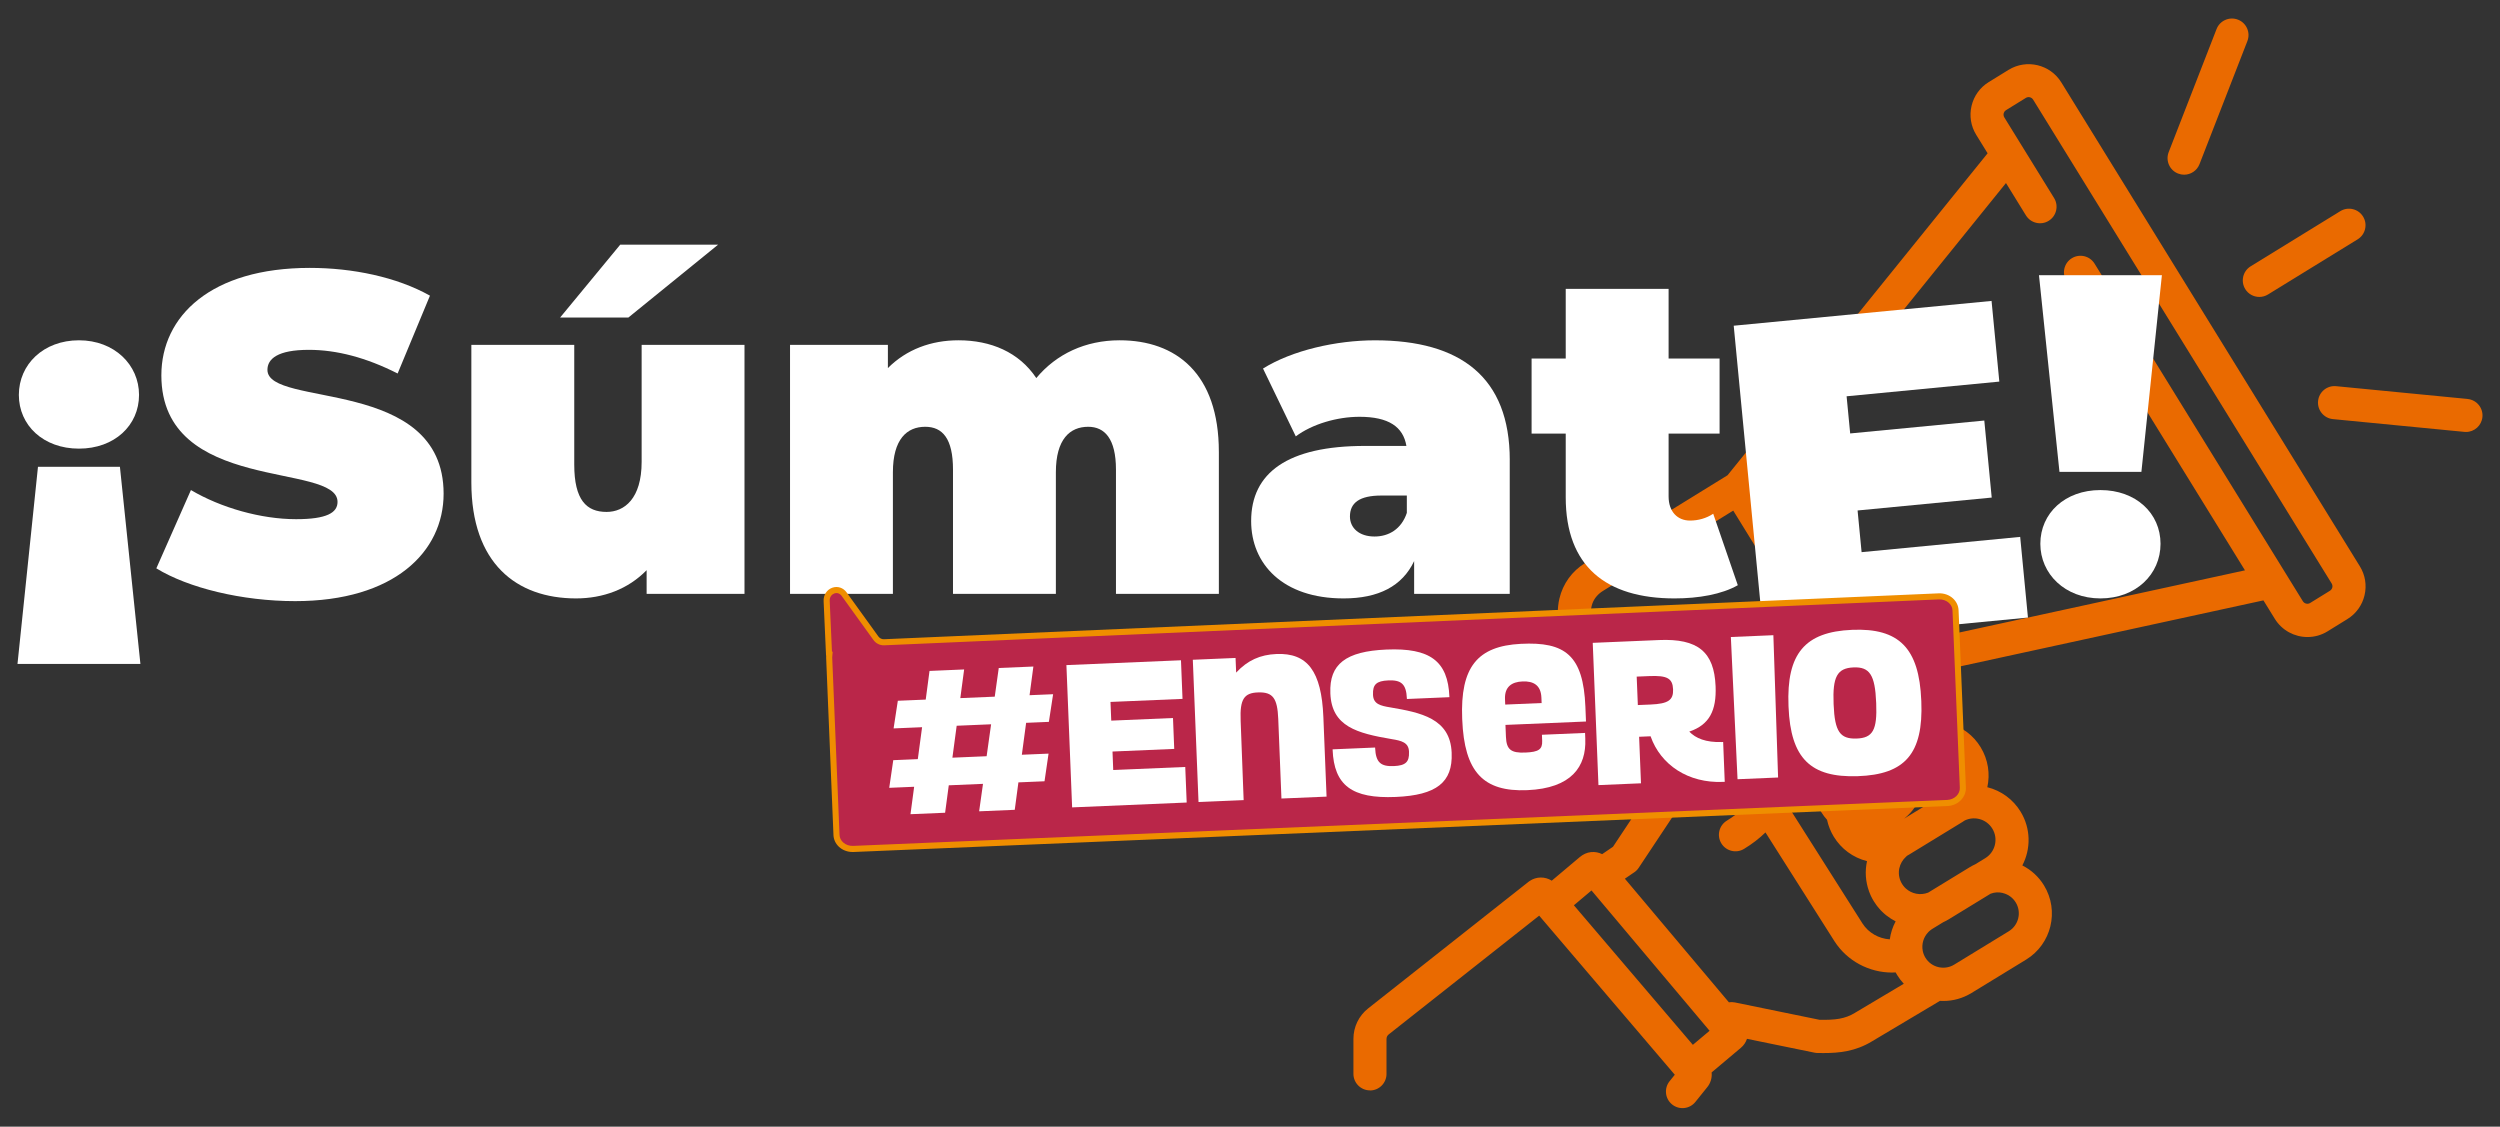
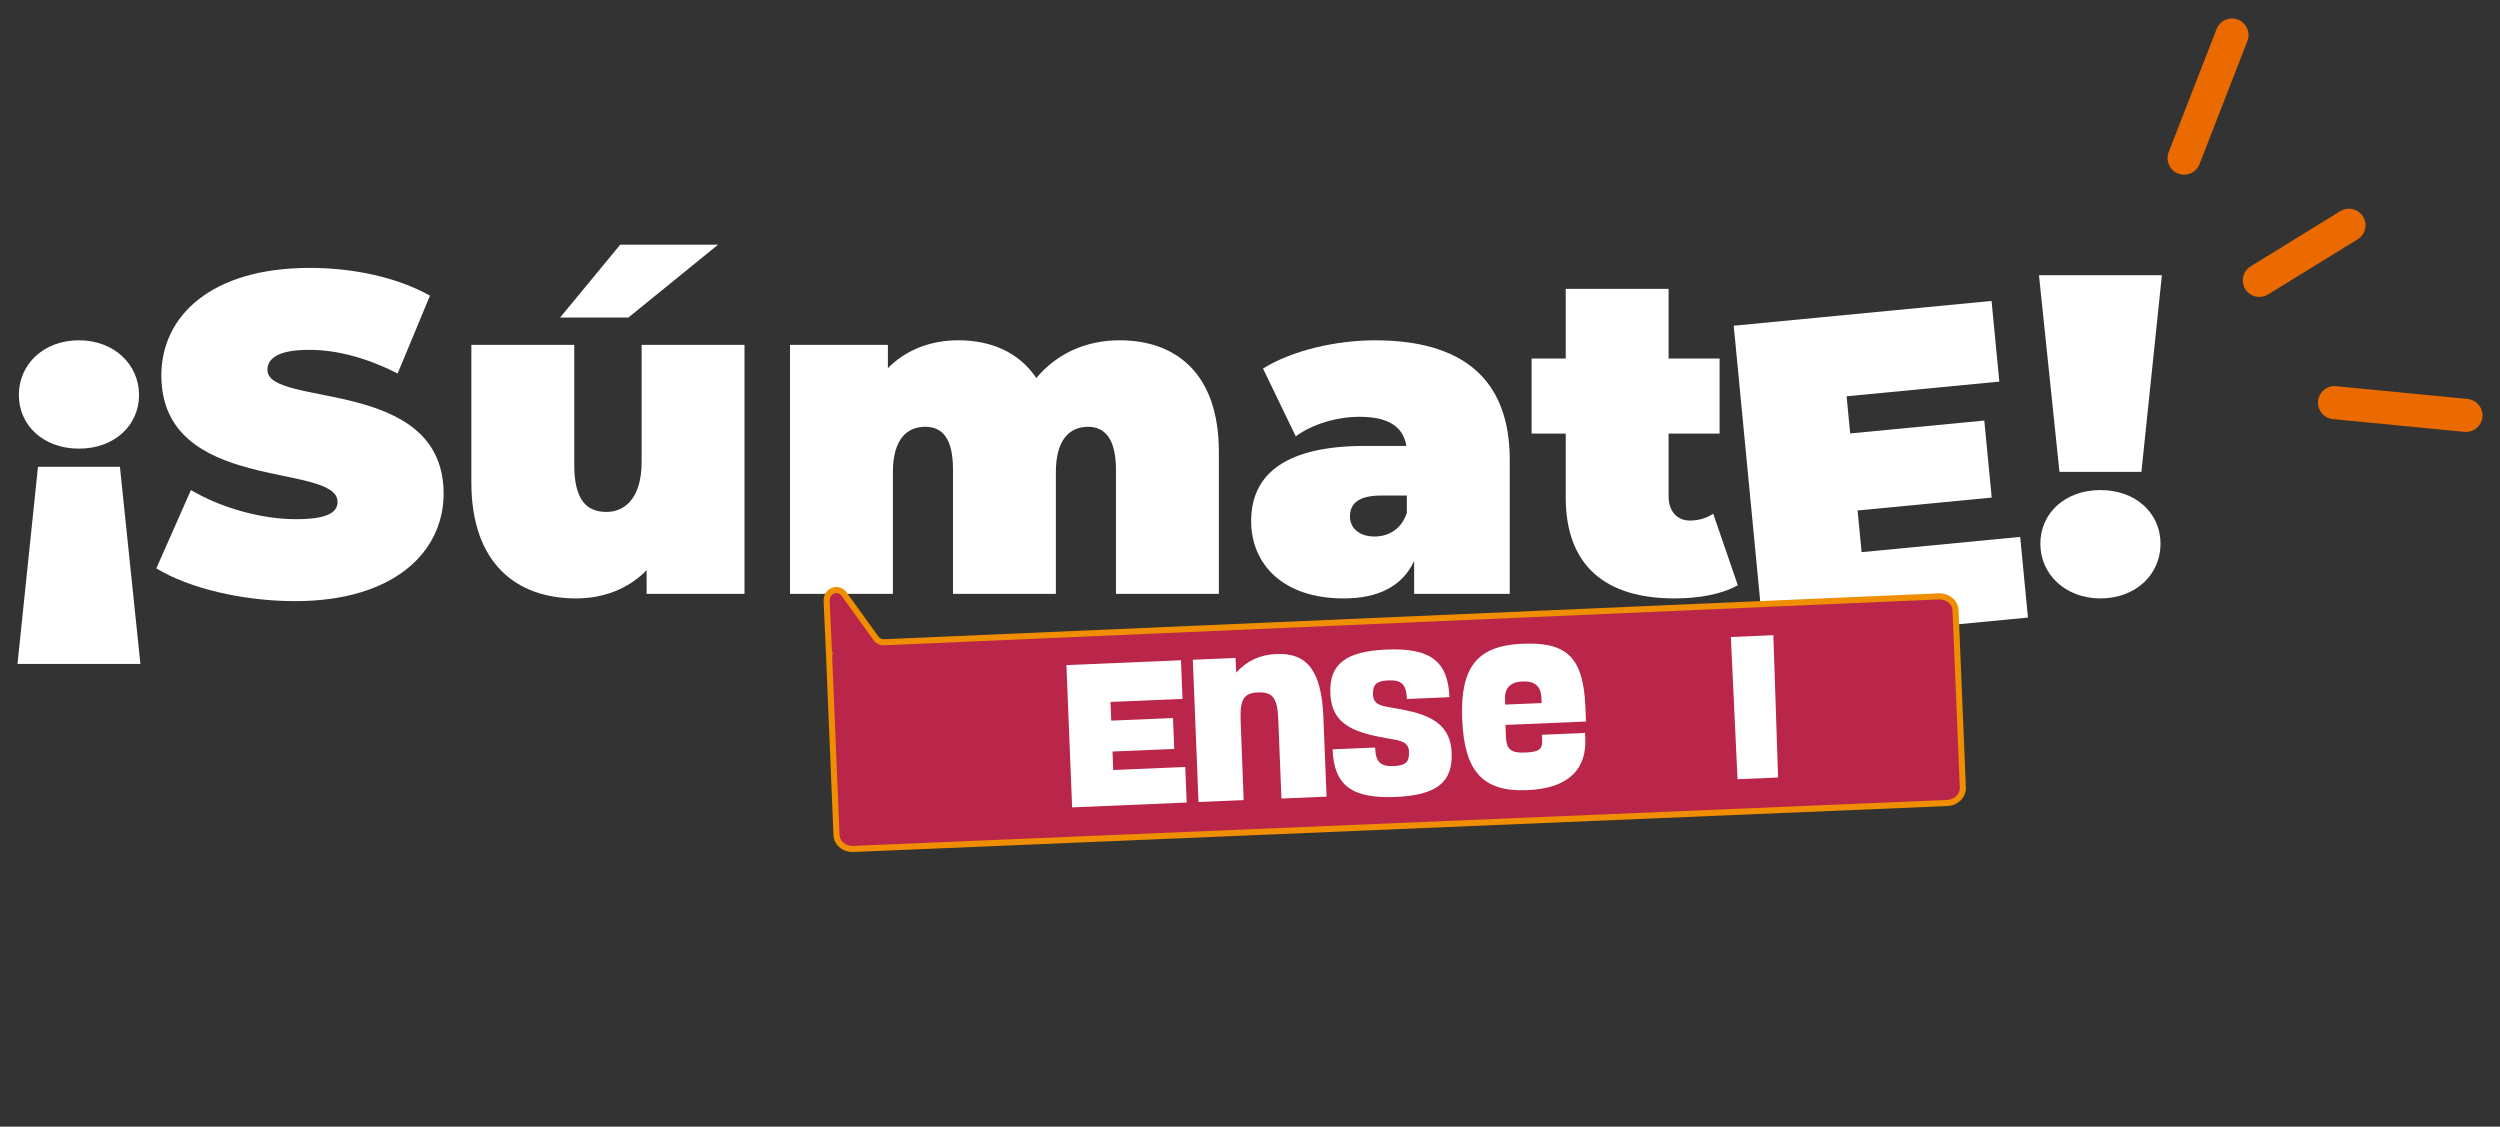
<svg xmlns="http://www.w3.org/2000/svg" id="Capa_1" data-name="Capa 1" viewBox="0 0 1133.66 510.89">
  <rect x="0" y="0" width="1133.66" height="510.89" fill="#333333" stroke="none" />
  <defs>
    <style>      .cls-1 {        fill: #fff;      }      .cls-2 {        fill: #ef8e00;      }      .cls-3 {        fill: #ea6a00;      }      .cls-4 {        fill: #ba2649;      }    </style>
  </defs>
  <g>
    <path class="cls-3" d="M1018.13,131.08c1.42,2.31,3.88,3.57,6.4,3.57,1.34,0,2.7-.36,3.92-1.11l40.66-25.01c3.53-2.17,4.63-6.79,2.46-10.32-2.17-3.53-6.79-4.63-10.32-2.46l-40.65,25.01c-3.53,2.17-4.63,6.79-2.46,10.32" />
    <path class="cls-3" d="M1118.95,180.91l-59.6-5.79c-4.12-.41-7.79,2.62-8.19,6.74-.4,4.12,2.62,7.79,6.74,8.19l59.6,5.79c.25,.02,.49,.04,.73,.04,3.82,0,7.08-2.9,7.46-6.77,.4-4.12-2.62-7.79-6.74-8.19" />
    <path class="cls-3" d="M987.7,78.7c.89,.35,1.81,.52,2.71,.52,3,0,5.84-1.82,6.99-4.79l21.71-55.81c1.5-3.86-.41-8.21-4.27-9.71-3.86-1.5-8.21,.41-9.71,4.27l-21.71,55.81c-1.5,3.86,.41,8.21,4.27,9.71" />
-     <path class="cls-3" d="M732.22,340.82c-1.27,.78-2.77,1.02-4.21,.68-1.45-.34-2.68-1.23-3.46-2.5l-18.3-29.67c-1.61-2.61-.8-6.06,1.82-7.67l6.36-3.93,24.16,39.15-6.36,3.93Zm-110.99,153.67c4.14,0,7.5-3.36,7.5-7.5v-15.86c0-.81,.36-1.56,1-2.06l68.23-53.86,61.5,72.15-2.36,2.93c-2.6,3.23-2.08,7.95,1.15,10.55,3.23,2.59,7.95,2.08,10.54-1.15l5.17-6.43c1.73-1.98,2.46-4.51,2.2-6.96l13.28-11.17c1.3-1.09,2.23-2.49,2.75-4.06l30.61,6.27c.45,.09,.91,.15,1.37,.15,.9,.02,1.79,.03,2.68,.03,7.25,0,14.46-.73,22.03-5.31l30.83-18.36c.52,.03,1.03,.05,1.54,.05,4.45,0,8.83-1.22,12.73-3.6l24.77-15.14c11.52-7.04,15.17-22.14,8.13-33.66-2.4-3.94-5.8-7.02-9.82-9.06,3.89-7.45,3.9-16.7-.79-24.38-3.41-5.57-8.76-9.5-15.09-11.09,1.31-6.01,.41-12.5-3.04-18.15-3.26-5.34-8.31-9.14-14.29-10.86,1.63-6.27,.83-13.18-2.81-19.13-.94-1.55-2.05-2.95-3.27-4.23l148.61-32.35,5.16,8.36c3.29,5.32,8.99,8.26,14.83,8.26,3.11,0,6.27-.83,9.1-2.59l8.97-5.54c3.95-2.44,6.72-6.27,7.79-10.8,1.07-4.52,.32-9.19-2.12-13.14L934.73,37.36c-5.04-8.16-15.77-10.71-23.94-5.67l-8.97,5.53c-3.96,2.44-6.72,6.27-7.79,10.79-1.07,4.52-.32,9.19,2.12,13.14l5.16,8.36-117.93,146-24.91,15.37c-3.52,2.18-4.62,6.8-2.44,10.32,1.42,2.3,3.88,3.56,6.39,3.56,1.34,0,2.7-.36,3.93-1.12l19.61-12.1,38.22,61.95c-5.52-.36-11.03,.79-16.03,3.36-.09,.04-.18,.09-.27,.14-.67,.36-1.34,.73-1.99,1.13l-22.43,13.91c-2.46,1.53-4.73,3.33-6.79,5.35-2.5,2.44-4.68,5.19-6.45,8.2l-5.54,8.34-4.07,6.12s-.07-.02-.1-.04c-.06-.03-.12-.06-.18-.09-.32-.14-.63-.3-.93-.47-.07-.03-.13-.07-.19-.11-.33-.2-.66-.41-.97-.64-.07-.05-.13-.1-.19-.15-.28-.22-.56-.45-.82-.7-.03-.03-.07-.06-.1-.09-.28-.27-.55-.57-.8-.88-.05-.07-.11-.14-.16-.2-.25-.32-.49-.65-.7-1l-32.41-52.53c-1.77-2.87-2.12-6.33-.94-9.55,.87-2.35,2.6-4.29,4.73-5.61l9.46-5.83c3.52-2.18,4.62-6.8,2.45-10.32-2.18-3.53-6.8-4.62-10.32-2.45l-9.7,5.98c-5.89,3.63-10.01,9.34-11.61,16.08-1.03,4.35-.92,8.78,.26,12.97l-7.21,4.45c-9.65,5.96-12.66,18.66-6.7,28.31l18.3,29.67c2.88,4.68,7.42,7.94,12.77,9.21,1.59,.38,3.19,.56,4.78,.56,3.77,0,7.47-1.04,10.76-3.07l7.23-4.46c1.51,1.37,3.16,2.56,4.93,3.53l-20.82,31.37-4.91,3.35c-1.52-.77-3.26-1.12-5.07-.93-1.88,.19-3.63,1.04-5.08,2.26l-12.71,10.7c-3.01-1.92-6.96-1.95-10.05,.16-.14,.1-.29,.2-.43,.31l-72.75,57.43c-4.26,3.36-6.7,8.41-6.7,13.83v15.86c0,4.14,3.36,7.5,7.5,7.5m146.42-20.65l-53.95-63.29,7.99-6.72,53.54,63.63-7.59,6.38Zm73.51-14.51c-4.58,2.77-8.88,3.26-16.04,3.16l-38.42-7.88c-.91-.19-1.83-.2-2.71-.06l-47.17-56.05,4.27-2.92s0,0,.02,0c.07-.05,.14-.11,.21-.16,.16-.12,.32-.24,.47-.37,.07-.07,.14-.14,.21-.2,.15-.14,.29-.29,.43-.44,.05-.06,.11-.12,.16-.18,.17-.2,.33-.41,.47-.62,.02-.02,.03-.04,.04-.06l.03-.05,.04-.06,39.66-59.74c.09-.13,.17-.26,.25-.39,2-3.46,4.86-6.4,8.28-8.52l22.43-13.91c.41-.26,.84-.49,1.26-.7,.19-.1,.39-.18,.58-.27,.23-.1,.45-.2,.68-.29,.26-.11,.52-.2,.79-.29,.14-.05,.28-.09,.42-.14,.33-.1,.66-.2,.99-.28h0c1.21-.29,2.43-.44,3.66-.45h.08c.36,0,.71,.02,1.07,.04,.11,.01,.23,.02,.34,.03,.32,.03,.63,.06,.94,.11,.18,.03,.37,.07,.56,.1,.48,.09,.95,.2,1.41,.34,.18,.05,.36,.1,.54,.15,.24,.08,.47,.17,.7,.27,.18,.07,.37,.14,.55,.22,.23,.1,.46,.21,.69,.32,.17,.09,.34,.17,.5,.26,.23,.12,.45,.25,.67,.39,.15,.09,.3,.19,.45,.29,.22,.15,.45,.3,.66,.46,.13,.1,.26,.2,.38,.3,.22,.18,.44,.35,.65,.54,1.02,.92,1.92,1.98,2.66,3.18l.55,.9,8,13.05,10.03,16.38,2.55,4.17c.24,.4,.44,.81,.59,1.23,.47,1.28,.54,2.68,.21,4.06-.48,1.99-1.73,3.69-3.53,4.79l-4.51,2.76h0c-.31,.19-.63,.35-.96,.49-.07,.03-.14,.06-.21,.09-.32,.13-.65,.24-.99,.33-.04,.01-.08,.02-.12,.03-.31,.07-.62,.13-.94,.16-.06,0-.12,.02-.18,.02-.34,.03-.67,.04-1,.02h-.19c-.34-.04-.68-.07-1.01-.14,0,0,0,0-.01,0-.36-.07-.7-.18-1.04-.3-.03-.01-.06-.02-.09-.03-.7-.27-1.35-.64-1.94-1.12,0,0,0,0,0,0-.3-.24-.56-.5-.81-.77-.02-.02-.04-.05-.06-.07-.23-.27-.45-.56-.64-.86l-7.48-12.22c-2.78-4.55-7.2-7.75-12.44-8.99-5.37-1.28-10.93-.36-15.66,2.57-1.9,1.18-3.18,3.14-3.48,5.36-.09,.64-.19,1.27-.3,1.89-.09,.45-.18,.9-.28,1.35-.03,.15-.06,.3-.1,.45-.13,.56-.28,1.12-.44,1.66,0,.02-.01,.04-.02,.07-.84,2.88-2.02,5.55-3.54,7.97,0,0,0,0,0,.01-2.79,4.48-6.74,8.26-11.91,11.41-3.54,2.15-4.66,6.76-2.51,10.3,2.15,3.54,6.77,4.66,10.3,2.51,3.65-2.22,6.89-4.71,9.72-7.46l31.32,49.39c5.77,8.95,15.74,14.14,26.06,14.14,.55,0,1.09-.03,1.64-.06,.21,.39,.43,.78,.67,1.16,.88,1.44,1.9,2.77,3.03,3.98l-22.17,13.2Zm6.36-55.14s0,0,0,.01c.12,.35,.26,.7,.41,1.04,.02,.04,.03,.08,.05,.12,.13,.31,.27,.62,.41,.93,.04,.07,.06,.14,.1,.21,.14,.29,.29,.57,.44,.86,.05,.09,.09,.17,.13,.25,.2,.37,.41,.73,.63,1.09,.38,.62,.79,1.21,1.21,1.78,.15,.2,.31,.4,.46,.6,.28,.35,.56,.69,.86,1.03,.21,.24,.41,.48,.62,.7,.16,.17,.34,.33,.5,.5,.61,.61,1.24,1.18,1.9,1.71,.07,.05,.14,.11,.21,.16,1.29,1.02,2.67,1.91,4.15,2.66-1.36,2.55-2.25,5.32-2.65,8.16-4.95-.31-9.62-2.91-12.38-7.2l-34.48-54.38c1.6-3.3,2.83-6.82,3.66-10.58,.54-.03,1.07,.02,1.61,.14,1.32,.31,2.42,1.1,3.11,2.23l7.48,12.22s.02,.03,.04,.05c.37,.6,.76,1.18,1.19,1.73,.31,.41,.65,.79,.98,1.18,.12,.13,.22,.28,.34,.41,.02,.07,.03,.13,.05,.2,.12,.52,.25,1.03,.4,1.55,.05,.15,.09,.3,.13,.45,.18,.58,.38,1.15,.61,1.71,.02,.06,.05,.11,.07,.17,.21,.51,.44,1.02,.68,1.52,.07,.15,.14,.29,.21,.43,.28,.55,.58,1.09,.9,1.62,3.4,5.57,8.75,9.49,15.07,11.09-.98,4.47-.7,9.2,.9,13.63m4.79-89.26l2.52-1.54c2.22-1.36,4.84-1.77,7.38-1.16,2.53,.61,4.67,2.17,6.03,4.39,2.8,4.59,1.35,10.6-3.24,13.4l-2.5,1.53-7.41-12.1-2.77-4.53Zm55.89,90.09c2.47,.59,4.55,2.11,5.87,4.28,2.73,4.47,1.31,10.32-3.15,13.05l-24.77,15.14c-1.99,1.21-4.3,1.64-6.58,1.24-.13-.03-.26-.06-.4-.08-.07-.02-.14-.02-.2-.04-2.47-.59-4.55-2.11-5.88-4.28-.59-.97-.98-2.01-1.19-3.06,0-.03,0-.06-.01-.09-.59-3.08,.4-6.23,2.52-8.42,.06-.06,.11-.12,.17-.18,.11-.1,.22-.21,.34-.31,.11-.1,.23-.2,.36-.3,.09-.08,.17-.15,.27-.22,.22-.16,.45-.32,.68-.47,0,0,.01,0,.02-.01l4.92-3.01c.87-.4,1.72-.84,2.55-1.35l18.95-11.59c1.76-.66,3.67-.78,5.53-.33m-17.25-32.88c2.02-.96,4.28-1.21,6.48-.68,2.53,.61,4.67,2.17,6.03,4.4,2.8,4.59,1.35,10.59-3.23,13.39l-4.46,2.73c-.88,.4-1.74,.85-2.57,1.36l-18.85,11.52c-3.52,1.38-7.48,.57-10.17-1.91h0c-.21-.2-.41-.4-.6-.61-.05-.06-.1-.12-.15-.18-.14-.16-.28-.33-.41-.5-.18-.25-.36-.5-.52-.76-.16-.27-.31-.55-.45-.83-.04-.09-.08-.18-.12-.27-.09-.19-.17-.39-.25-.59-.04-.1-.07-.21-.11-.31-.06-.19-.12-.38-.17-.57-.03-.11-.05-.21-.08-.32-.04-.19-.08-.39-.12-.59l-.05-.3c-.03-.2-.05-.41-.06-.61,0-.1-.02-.19-.02-.29,0-.21,0-.42,0-.63,0-.09,0-.18,0-.27,0-.22,.03-.43,.06-.64,.01-.09,.01-.18,.03-.27,.03-.19,.07-.38,.11-.56,.43-2.01,1.48-3.89,3.12-5.33,.07-.06,.12-.13,.19-.19,.09-.08,.18-.16,.28-.24,.23-.13,.47-.25,.7-.39l24.34-14.88c.35-.22,.7-.44,1.03-.67m-11.65-29.92c2.53,.61,4.67,2.17,6.03,4.39,2.61,4.27,1.52,9.79-2.35,12.79-.25,.14-.5,.28-.74,.42l-18.79,11.49c.06-.05,.12-.1,.18-.15,.36-.29,.72-.57,1.05-.88,.21-.19,.41-.39,.61-.58,.3-.3,.61-.6,.9-.91,.2-.21,.39-.43,.57-.65,.27-.32,.54-.64,.79-.97,.18-.23,.35-.46,.52-.71,.24-.34,.47-.69,.69-1.04,.15-.25,.3-.49,.45-.74,.22-.38,.41-.76,.6-1.15,.12-.25,.25-.48,.36-.73,.2-.43,.37-.88,.54-1.33,.08-.21,.17-.43,.25-.64,.23-.68,.44-1.36,.61-2.06,.16-.67,.29-1.34,.38-2.01,.03-.21,.05-.43,.07-.64,.05-.46,.1-.92,.12-1.38,.01-.25,.01-.5,.02-.75,.01-.43,0-.86,0-1.28,0-.25-.02-.51-.04-.76-.03-.43-.08-.86-.14-1.29-.03-.24-.06-.48-.1-.71-.08-.48-.18-.96-.3-1.44-.04-.17-.07-.35-.11-.52-.17-.65-.37-1.28-.6-1.91-.05-.12-.1-.24-.15-.37-.16-.42-.32-.85-.52-1.26l1.72-1.06c2.22-1.36,4.84-1.77,7.37-1.16m178.34-75.75c-.09,.36-.34,1.03-1.07,1.48l-8.97,5.54c-1.12,.69-2.6,.34-3.3-.78l-94.46-153.1c-2.17-3.52-6.79-4.62-10.32-2.45-3.52,2.18-4.62,6.8-2.44,10.32l80.96,131.21-174.29,37.94-46.16-74.82,112.08-138.75,9.05,14.68c2.18,3.52,6.8,4.62,10.32,2.45,3.53-2.18,4.62-6.8,2.45-10.32l-22.57-36.57c-.45-.73-.38-1.45-.29-1.81,.09-.36,.34-1.04,1.08-1.49l8.97-5.54c1.12-.7,2.6-.34,3.3,.78l135.38,219.42c.45,.73,.38,1.45,.29,1.81" />
  </g>
  <g>
    <path class="cls-1" d="M63.67,301.08H7.93l9.29-89.39H54.38l9.29,89.39Zm-.62-122c0,13.83-11.15,24.36-27.25,24.36s-27.25-10.53-27.25-24.36,11.15-24.77,27.25-24.77,27.25,11.15,27.25,24.77Z" />
    <path class="cls-1" d="M70.89,257.73l15.69-35.51c13.62,8.05,31.79,13.21,47.69,13.21,13.83,0,18.79-2.89,18.79-7.84,0-18.17-79.89-3.51-79.89-57.39,0-26.84,22.5-48.72,67.3-48.72,19.41,0,39.43,4.13,54.5,12.59l-14.66,35.3c-14.24-7.23-27.66-10.73-40.25-10.73-14.24,0-18.79,4.13-18.79,9.08,0,17.34,79.89,2.89,79.89,56.15,0,26.42-22.5,48.72-67.3,48.72-24.15,0-48.51-5.99-62.96-14.86Z" />
    <path class="cls-1" d="M337.6,156.37v112.92h-44.38v-10.73c-8.46,8.67-19.82,12.8-32,12.8-27.04,0-47.48-15.9-47.48-52.64v-62.34h46.66v54.29c0,16.1,5.57,21.47,14.66,21.47,8.05,0,15.9-5.99,15.9-22.71v-53.05h46.65Zm-52.64-12.39h-30.96l27.25-33.03h44.38l-40.67,33.03Z" />
    <path class="cls-1" d="M552.71,204.88v64.41h-46.66v-56.36c0-14.04-5.16-19.4-12.59-19.4-8.26,0-14.66,5.57-14.66,20.64v55.12h-46.65v-56.36c0-14.04-4.75-19.4-12.59-19.4-8.26,0-14.66,5.57-14.66,20.64v55.12h-46.65v-112.92h44.38v10.53c8.46-8.46,19.61-12.59,32-12.59,14.66,0,27.46,5.37,35.3,17.13,9.08-10.94,22.29-17.13,37.78-17.13,25.6,0,45,15.07,45,50.58Z" />
    <path class="cls-1" d="M684.61,208.6v60.69h-43.35v-14.86c-5.37,11.35-16.1,16.93-32,16.93-27.66,0-41.91-15.69-41.91-35.09,0-21.88,16.51-34.06,51.61-34.06h18.79c-1.45-8.67-8.05-13.21-21.26-13.21-10.12,0-21.47,3.3-28.9,8.88l-14.86-30.76c13.21-8.26,33.24-12.8,50.78-12.8,38.81,0,61.11,16.72,61.11,54.29Zm-46.66,23.95v-7.84h-11.56c-9.91,0-14.24,3.3-14.24,9.5,0,5.16,4.13,9.08,11.15,9.08,6.4,0,12.18-3.3,14.66-10.74Z" />
  </g>
  <path class="cls-1" d="M788.04,265.37c-7.23,4.13-17.75,5.99-28.7,5.99-31.17,0-49.34-14.66-49.34-45.83v-28.9h-15.48v-34.06h15.48v-31.58h46.65v31.58h23.12v34.06h-23.12v28.49c0,7.02,4.13,10.94,9.7,10.94,3.72,0,7.43-1.03,10.53-3.1l11.15,32.41Z" />
  <path class="cls-1" d="M916.08,243.46l3.52,36.58-119.59,11.5-13.83-143.84,116.92-11.24,3.52,36.58-69.25,6.66,1.62,16.85,60.82-5.85,3.36,34.93-60.82,5.85,1.82,18.9,71.92-6.92Z" />
  <path class="cls-1" d="M924.6,124.79h55.74l-9.29,89.18h-37.16l-9.29-89.18Zm.62,121.8c0-13.83,11.15-24.36,27.25-24.36s27.25,10.53,27.25,24.36-11.15,24.77-27.25,24.77-27.25-11.15-27.25-24.77Z" />
  <path class="cls-4" d="M883.06,364.12l-496.14,20.84c-4.04,.18-7.44-2.65-7.59-6.32l-3.31-80.42c-.02-.44,.01-.87,.09-1.29h-.14s-1.09-24.44-1.09-24.44c-.2-4.62,5.28-6.76,7.93-3.08l14.4,19.98c.88,1.22,2.26,1.91,3.7,1.85l478.29-20.81c4.04-.18,7.44,2.65,7.59,6.32l3.32,80.42c.15,3.66-3,6.78-7.04,6.95" />
  <path class="cls-2" d="M386.57,386.35c-2.28,0-4.48-.83-6.1-2.32-1.54-1.42-2.44-3.31-2.52-5.33l-3.32-80.42c-.01-.27,0-.55,.01-.82l-.07-.45-1.09-24.44c-.12-2.76,1.47-5.2,3.97-6.07,2.39-.83,4.92,0,6.45,2.12l14.4,19.97c.6,.84,1.57,1.33,2.52,1.28l478.29-20.81c2.41-.11,4.8,.73,6.51,2.31,1.54,1.42,2.44,3.31,2.52,5.33l3.32,80.42c.18,4.42-3.57,8.18-8.36,8.39h0l-496.13,20.84c-.14,0-.27,0-.41,0m-8.96-90.86l-.15,1.68c-.06,.34-.08,.67-.07,1l3.32,80.42c.05,1.28,.63,2.49,1.63,3.41,1.18,1.08,2.82,1.65,4.52,1.58l496.13-20.84c3.28-.14,5.85-2.62,5.73-5.52l-3.32-80.42c-.05-1.28-.63-2.49-1.63-3.41-1.18-1.08-2.82-1.65-4.52-1.58l-478.29,20.81c-1.89,.08-3.73-.82-4.88-2.42l-14.4-19.97c-.82-1.14-2.05-1.56-3.31-1.13-1.03,.36-2.2,1.45-2.12,3.34l1.03,23.07,.33-.02Z" />
-   <path class="cls-1" d="M465.31,327.77l-1.94,14.48,12.11-.51-1.83,12.54-11.84,.5-1.66,12.44-16.15,.68,1.75-12.45-15.52,.66-1.66,12.44-15.7,.66,1.66-12.44-11.3,.48,1.83-12.54,11.13-.47,1.94-14.48-12.92,.55,1.92-12.54,12.65-.53,1.72-13,15.7-.67-1.73,13,15.61-.66,1.82-13,15.7-.66-1.73,13,10.68-.45-1.92,12.54-10.32,.44Zm-15.88,.67l-15.61,.66-1.94,14.48,15.52-.66,2.03-14.49Z" />
  <polygon class="cls-1" points="535.53 299.41 536.23 316.92 503.57 318.3 503.91 326.78 531.91 325.59 532.47 339.6 504.48 340.79 504.81 349.17 537.47 347.79 538.12 363.92 486.17 366.12 483.58 301.6 535.53 299.41" />
  <path class="cls-1" d="M600.1,325.11l1.45,36.13-20.46,.86-1.45-36.13c-.38-9.4-2.47-12.17-9.02-11.99-6.55,.18-8.41,3.13-8.03,12.71v.18s1.36,35.95,1.36,35.95l-20.46,.87-2.59-64.51,19.38-.82,.27,6.64c5.17-5.57,10.91-8.12,18.27-8.43,14.08-.6,20.44,7.81,21.28,28.55" />
  <path class="cls-1" d="M637.97,316.95v-.18c-.28-6.73-2.68-8.47-8.43-8.23-5.38,.23-7.11,1.87-6.93,6.39v.18c.17,4.15,3.35,4.94,7.87,5.67,13.76,2.37,27.16,4.94,27.79,20.52v.18c.54,13.27-6.86,19.12-25.35,19.91-19.83,.84-27.98-5.19-28.63-21.41v-.18s19.28-.82,19.28-.82v.18c.28,6.73,2.68,8.47,8.52,8.23,5.29-.22,7.03-1.87,6.84-6.38v-.18c-.17-4.15-3.35-4.94-7.87-5.67-15.65-2.66-27.19-5.68-27.79-20.7v-.18c-.53-13.09,6.96-18.94,25.44-19.73,19.74-.83,27.89,5.19,28.54,21.41v.19s-19.28,.82-19.28,.82Z" />
  <path class="cls-1" d="M718.87,335.13c.5,12.44-6.2,22.33-26.3,23.18-19.92,.84-28.55-8.21-29.5-31.99l-.02-.37c-.94-23.5,6.95-32.98,26.59-33.99,20.09-1.03,28.34,5.17,29.28,28.58l.27,6.64-36.52,1.54,.22,5.44c.23,5.71,2.27,7.38,8.82,7.1,6.01-.25,7.76-1.44,7.61-5.31l-.11-2.76,19.56-.83,.11,2.76Zm-19.9-18.82c-.23-5.62-3.63-7.51-8.56-7.3-4.84,.2-8.17,2.38-7.95,8l.1,2.49,16.51-.7-.1-2.49Z" />
-   <path class="cls-1" d="M781.39,336.46l.72,18.07-.81,.03c-15.7,.66-28.26-7.67-32.82-20.68l-5.2,.22,.85,21.1-19.29,.82-2.59-64.51,30.06-1.27c17.59-.74,25.02,5.31,25.65,20.98,.44,10.97-2.8,17.47-11.94,20.54,2.91,3.02,7.48,4.95,14.75,4.73l.63-.03Zm-22.71-23.87c-.2-4.98-2.68-6.35-10.76-6.01l-5.74,.24,.52,12.9,5.74-.24c8.07-.34,10.43-2.01,10.24-6.9" />
  <polygon class="cls-1" points="784.88 288.86 804.16 288.04 806.3 352.57 787.91 353.35 784.88 288.86" />
-   <path class="cls-1" d="M811.04,320.52l-.02-.46c-.95-23.69,7.46-33.55,28.82-34.45,21.26-.9,30.44,8.22,31.39,32.09l.02,.37c.95,23.69-7.39,33.18-28.84,33.9-21.36,.72-30.43-8.04-31.37-31.45m39.75-1.59l-.02-.37c-.5-12.54-2.99-16.21-10.25-15.91-7.45,.31-9.54,4.28-9.05,16.45l.02,.46c.49,12.26,2.96,15.57,10.32,15.35,7.54-.23,9.46-4,8.98-15.98" />
</svg>